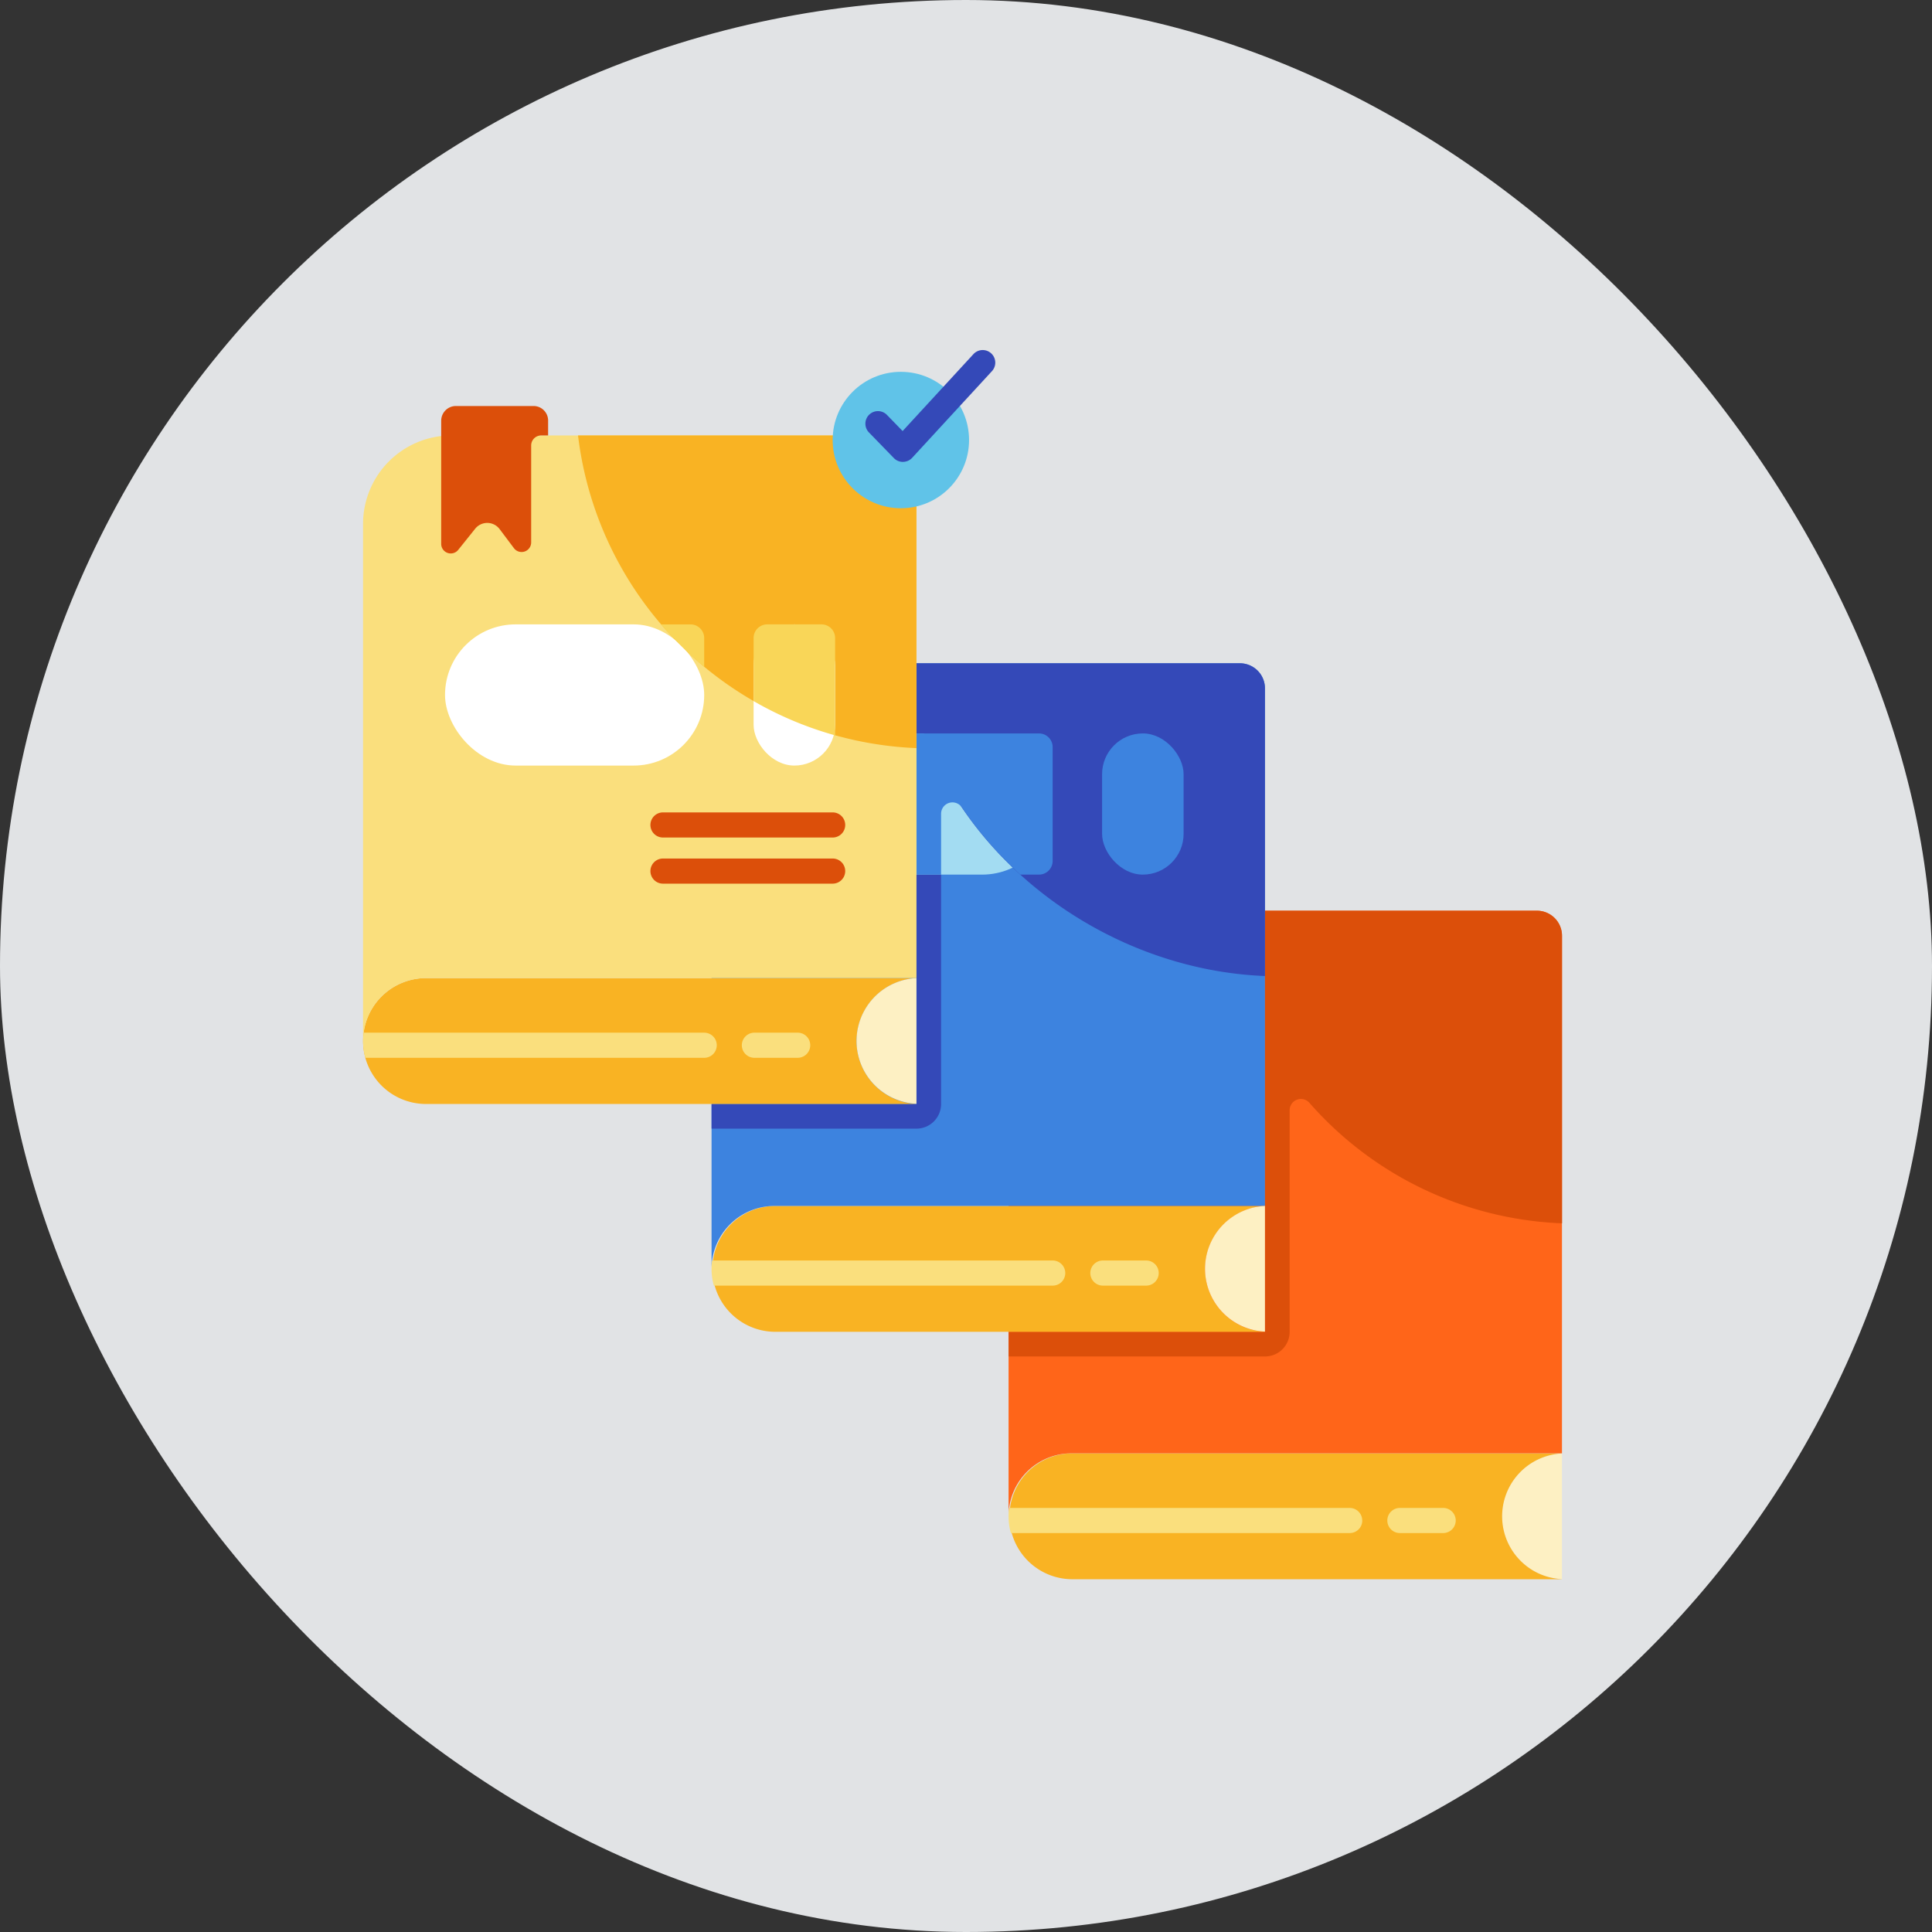
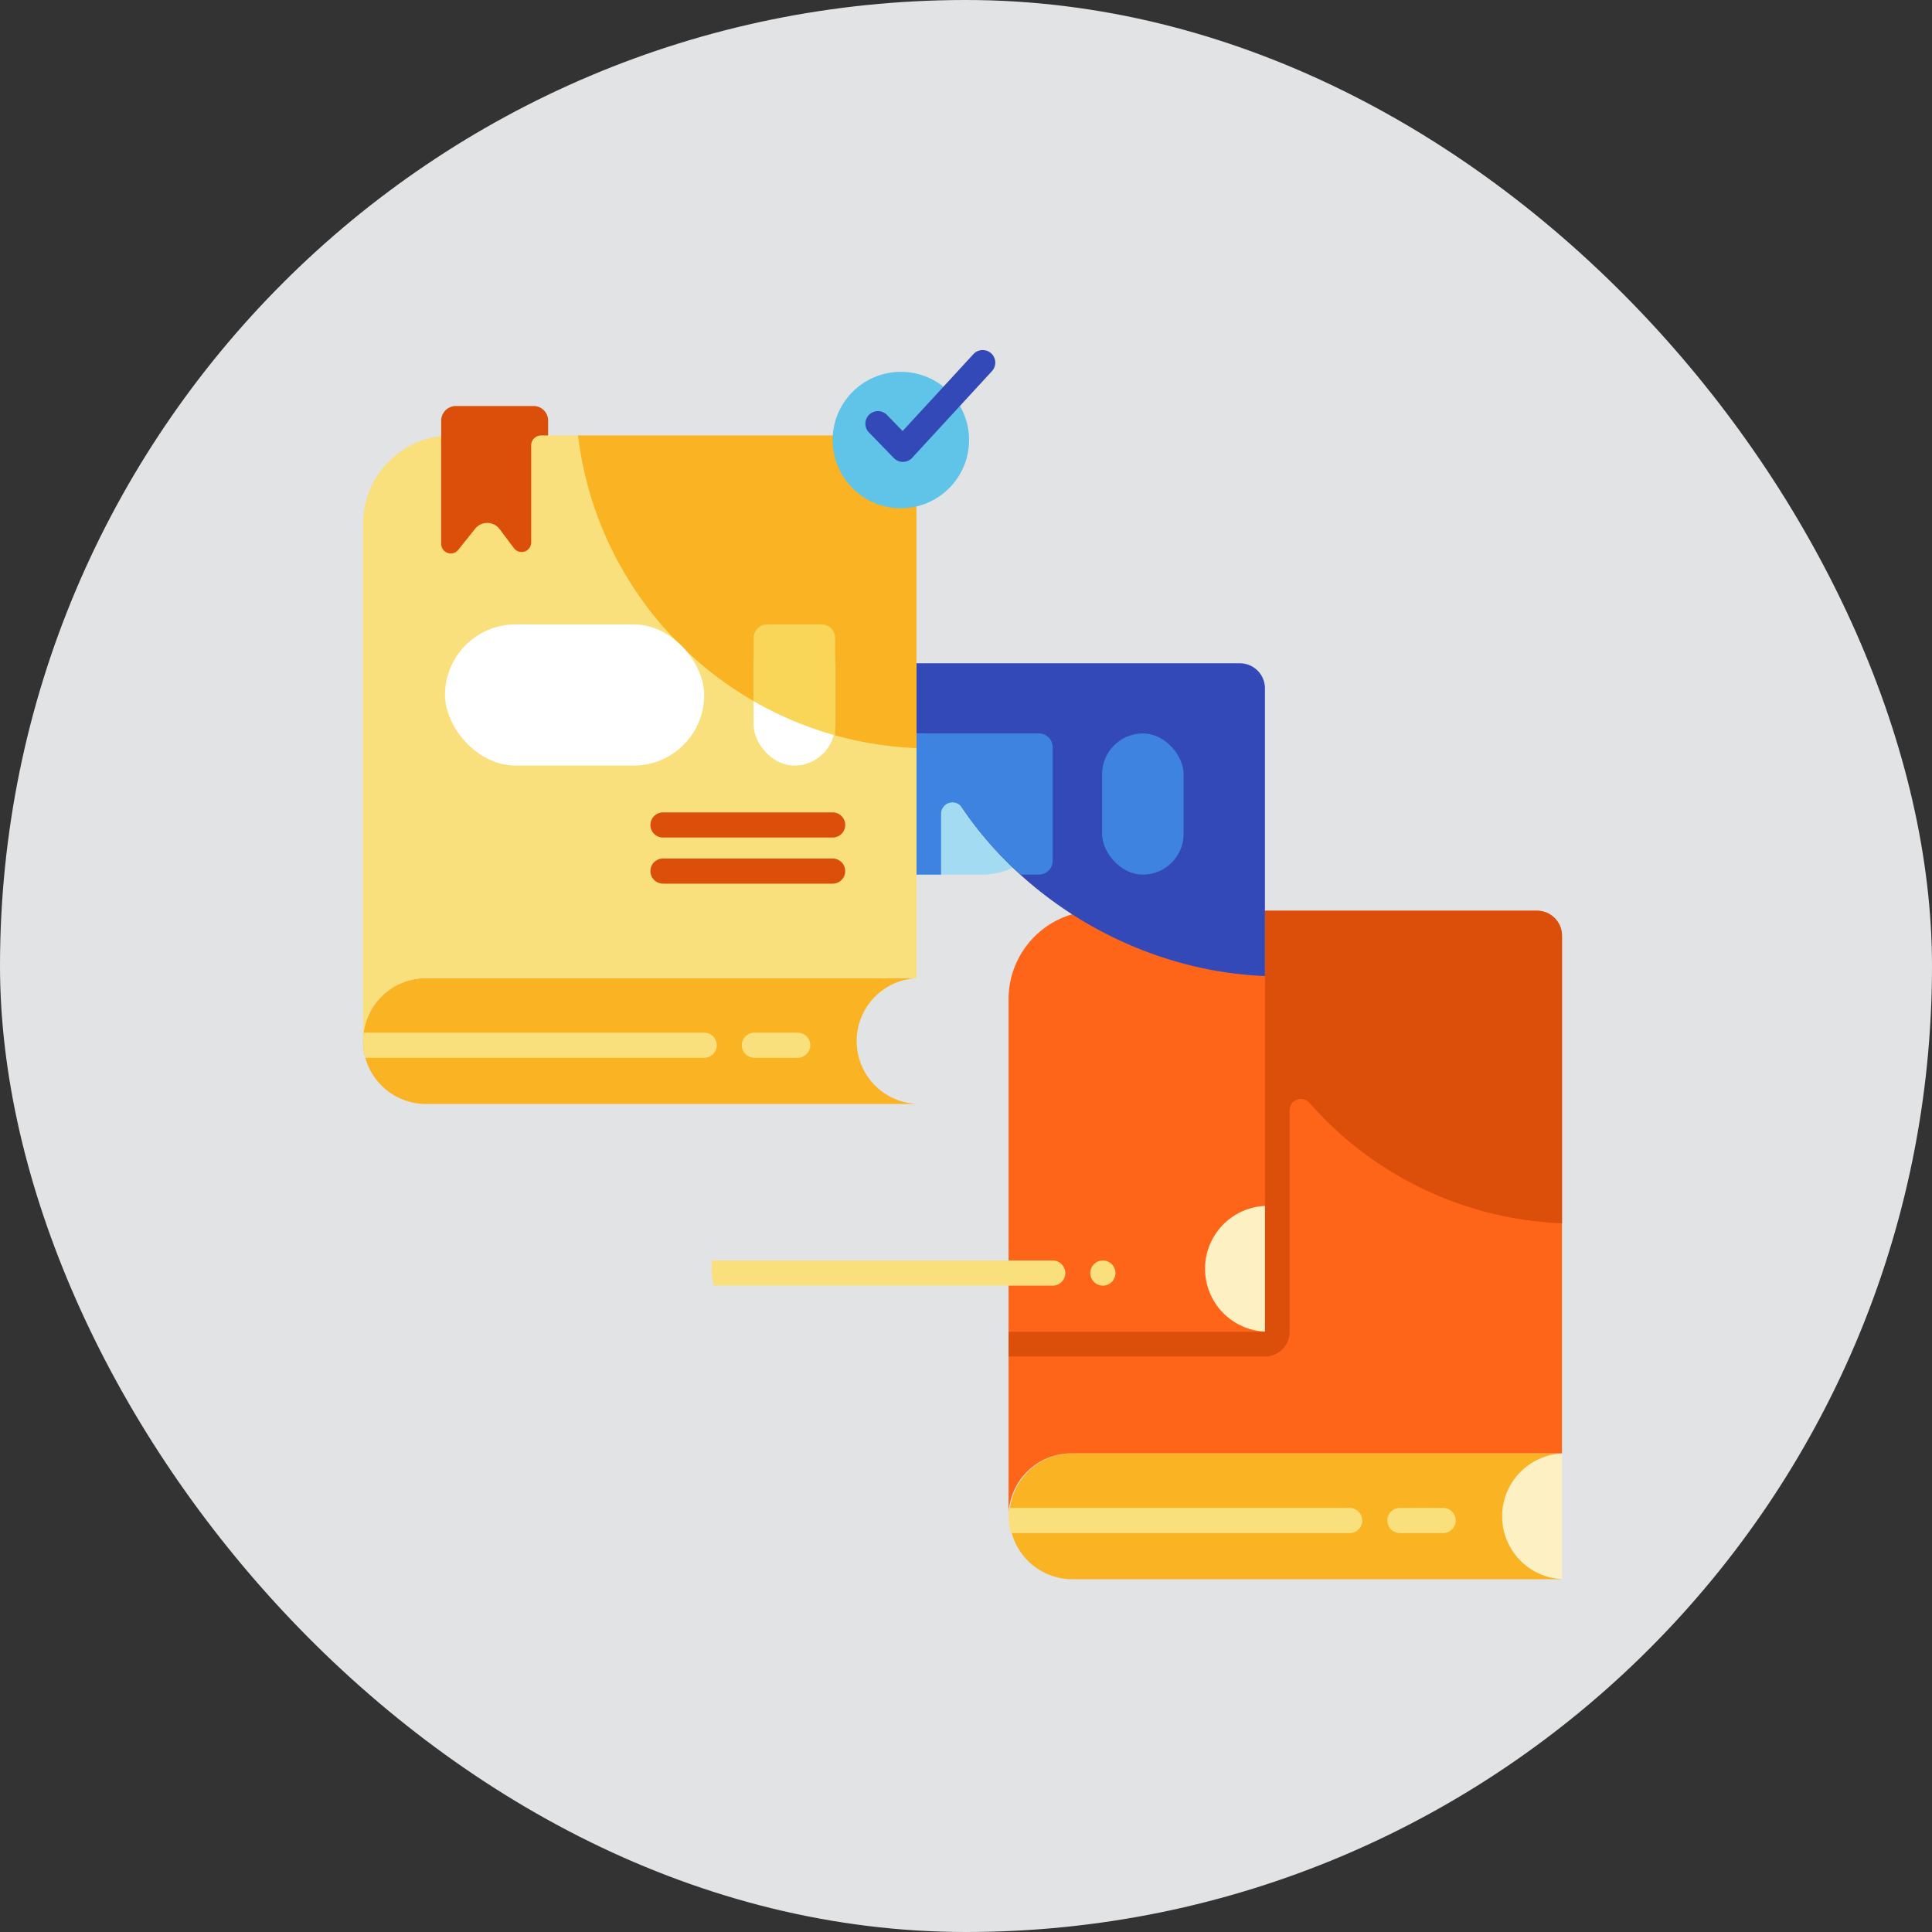
<svg xmlns="http://www.w3.org/2000/svg" width="149" height="149" viewBox="0 0 149 149">
  <rect x="0" y="0" width="149" height="149" fill="#333333" stroke="none" />
  <g id="Group_33" data-name="Group 33" transform="translate(-875 -817)">
    <rect id="Rectangle_56" data-name="Rectangle 56" width="149" height="149" rx="74.5" transform="translate(875 817)" fill="#e1e3e5" />
    <g id="E-learning_completed_course" transform="translate(903 844)">
      <path id="Path_3567" data-name="Path 3567" d="M479.621,454.377v9.693a4.852,4.852,0,0,1,0-9.693Z" transform="translate(-387.16 -369.284)" fill="#fdf0c3" />
      <path id="Path_3568" data-name="Path 3568" d="M314.177,462.625a4.854,4.854,0,0,1,3.193-8.279v-.007H279.545a4.854,4.854,0,0,0,0,9.707H317.37v-.007A4.832,4.832,0,0,1,314.177,462.625Z" transform="translate(-224.909 -369.253)" fill="#f9b323" />
      <path id="Path_3569" data-name="Path 3569" d="M274.691,280.8a4.852,4.852,0,0,1,4.853-4.85H317.37V236.034a1.932,1.932,0,0,0-1.932-1.932H281.51a6.819,6.819,0,0,0-6.819,6.819Z" transform="translate(-224.908 -190.866)" fill="#ff6519" />
      <path id="Path_3570" data-name="Path 3570" d="M301.974,477.456a.968.968,0,0,1-.969.969H274.871a4.841,4.841,0,0,1-.131-1.938H301a.968.968,0,0,1,.969.969Z" transform="translate(-224.912 -387.192)" fill="#fadf7d" />
      <path id="Path_3571" data-name="Path 3571" d="M432.714,478.424h-3.338a.969.969,0,1,1,0-1.938h3.338a.969.969,0,1,1,0,1.938Z" transform="translate(-349.414 -387.191)" fill="#fadf7d" />
      <path id="Path_3572" data-name="Path 3572" d="M315.441,234.1H294.468v32.477H274.7v1.9h19.772a1.9,1.9,0,0,0,1.9-1.9V249.489a.869.869,0,0,1,1.518-.581,27.331,27.331,0,0,0,19.488,9.3V236.029A1.933,1.933,0,0,0,315.441,234.1Z" transform="translate(-224.912 -190.863)" fill="#dc4f0a" />
-       <path id="Path_3573" data-name="Path 3573" d="M193.634,362.208a4.854,4.854,0,0,1,3.193-8.279v-.007H159a4.854,4.854,0,0,0,0,9.707h37.826v-.007a4.832,4.832,0,0,1-3.193-1.414Z" transform="translate(-127.272 -287.918)" fill="#f9b323" />
-       <path id="Path_3574" data-name="Path 3574" d="M154.149,180.385a4.852,4.852,0,0,1,4.853-4.85h37.826V135.616a1.932,1.932,0,0,0-1.932-1.932H160.968a6.819,6.819,0,0,0-6.819,6.819Z" transform="translate(-127.272 -109.53)" fill="#3d83df" />
      <path id="Path_3575" data-name="Path 3575" d="M181.426,377.036a.969.969,0,0,1-.969.969H154.323a4.767,4.767,0,0,1-.177-1.292,4.84,4.84,0,0,1,.044-.646h26.267a.971.971,0,0,1,.969.969Z" transform="translate(-127.27 -305.855)" fill="#fadf7d" />
-       <path id="Path_3576" data-name="Path 3576" d="M312.172,378.006h-3.338a.969.969,0,1,1,0-1.938h3.338a.969.969,0,1,1,0,1.938Z" transform="translate(-251.778 -305.856)" fill="#fadf7d" />
+       <path id="Path_3576" data-name="Path 3576" d="M312.172,378.006h-3.338a.969.969,0,1,1,0-1.938a.969.969,0,1,1,0,1.938Z" transform="translate(-251.778 -305.856)" fill="#fadf7d" />
      <rect id="Rectangle_51" data-name="Rectangle 51" width="19.989" height="10.889" rx="5.445" transform="translate(33.197 29.563)" fill="#a3dcf2" />
      <path id="Path_3577" data-name="Path 3577" d="M262.251,133.687H237.306V139.1h.585c3.823,10.548,14.674,18.244,26.292,18.706V135.618A1.931,1.931,0,0,0,262.251,133.687Z" transform="translate(-194.628 -109.533)" fill="#3449b8" />
      <rect id="Rectangle_52" data-name="Rectangle 52" width="6.287" height="10.889" rx="3.144" transform="translate(56.995 29.563)" fill="#3d83df" />
-       <path id="Path_3578" data-name="Path 3578" d="M171.849,219.457v17.69a1.9,1.9,0,0,1-1.9,1.9h-15.8v-1.9h15.8v-17.69Z" transform="translate(-127.27 -179.004)" fill="#3449b8" />
      <path id="Path_3579" data-name="Path 3579" d="M359.079,353.922v9.693a4.852,4.852,0,0,1,0-9.693Z" transform="translate(-289.523 -287.918)" fill="#fdf0c3" />
      <path id="Path_3580" data-name="Path 3580" d="M246.761,162.146h-9.455v10.89h1.9v-4.7a.876.876,0,0,1,1.6-.488,28.682,28.682,0,0,0,4.511,5.186h1.44a1.052,1.052,0,0,0,1.052-1.052V163.2a1.052,1.052,0,0,0-1.053-1.053Z" transform="translate(-194.627 -132.583)" fill="#3d83df" />
      <path id="Path_3581" data-name="Path 3581" d="M52.2,269.744a4.854,4.854,0,0,1,3.193-8.279v-.007H17.566a4.853,4.853,0,1,0,0,9.707H55.391v-.007A4.833,4.833,0,0,1,52.2,269.744Z" transform="translate(-12.712 -213.024)" fill="#f9b323" />
      <path id="Path_3582" data-name="Path 3582" d="M12.713,87.921a4.852,4.852,0,0,1,4.854-4.85H55.392V41.22H19.532a6.819,6.819,0,0,0-6.819,6.819Z" transform="translate(-12.713 -34.637)" fill="#fadf7d" />
      <path id="Path_3583" data-name="Path 3583" d="M126.048,41.218V65.332a27.406,27.406,0,0,1-26.1-24.114Z" transform="translate(-83.369 -34.636)" fill="#f9b323" />
      <path id="Path_3584" data-name="Path 3584" d="M39.994,284.576a.97.97,0,0,1-.969.969H12.891a4.841,4.841,0,0,1-.131-1.938H39.025a.968.968,0,0,1,.969.969Z" transform="translate(-12.715 -230.964)" fill="#fadf7d" />
      <path id="Path_3585" data-name="Path 3585" d="M170.736,285.542H167.4a.969.969,0,1,1,0-1.938h3.338a.969.969,0,1,1,0,1.938Z" transform="translate(-137.219 -230.962)" fill="#fadf7d" />
      <rect id="Rectangle_53" data-name="Rectangle 53" width="19.989" height="10.889" rx="5.445" transform="translate(6.321 21.153)" fill="#fff" />
-       <path id="Path_3586" data-name="Path 3586" d="M136.983,118.95v2.218a27.6,27.6,0,0,1-3.327-3.27h2.275A1.053,1.053,0,0,1,136.983,118.95Z" transform="translate(-110.674 -96.743)" fill="#f9d658" />
      <rect id="Rectangle_54" data-name="Rectangle 54" width="6.287" height="10.889" rx="3.144" transform="translate(30.119 21.153)" fill="#fff" />
      <path id="Path_3587" data-name="Path 3587" d="M177.495,118.949v7.506a27.223,27.223,0,0,1-6.287-2.642v-4.865a1.053,1.053,0,0,1,1.054-1.052h4.181A1.052,1.052,0,0,1,177.495,118.949Z" transform="translate(-141.089 -96.743)" fill="#f9d658" />
      <path id="Path_3588" data-name="Path 3588" d="M143.392,214.865H130.308a.969.969,0,1,1,0-1.938h13.085a.969.969,0,1,1,0,1.938Z" transform="translate(-107.177 -173.716)" fill="#dc4f0a" />
      <path id="Path_3589" data-name="Path 3589" d="M143.392,196.142H130.308a.969.969,0,1,1,0-1.938h13.085a.969.969,0,1,1,0,1.938Z" transform="translate(-107.177 -158.55)" fill="#dc4f0a" />
-       <path id="Path_3590" data-name="Path 3590" d="M217.643,261.457v9.693a4.852,4.852,0,0,1,0-9.693Z" transform="translate(-174.964 -213.023)" fill="#fdf0c3" />
      <path id="Path_3591" data-name="Path 3591" d="M52.672,30.39a1.123,1.123,0,0,0-1.123-1.123H45.562A1.136,1.136,0,0,0,44.426,30.4v9.5a.738.738,0,0,0,1.314.462l1.308-1.632a1.192,1.192,0,0,1,1.883.03l1.106,1.472a.738.738,0,0,0,1.328-.443V32.311a.773.773,0,0,1,.773-.773h.534Z" transform="translate(-38.4 -24.955)" fill="#dc4f0a" />
      <ellipse id="Ellipse_5" data-name="Ellipse 5" cx="5.26" cy="5.26" rx="5.26" ry="5.26" transform="translate(36.216 1.676)" fill="#60c3e8" />
      <path id="Path_3592" data-name="Path 3592" d="M219.552,15.2a.969.969,0,0,1-.7-.294l-1.909-1.965a.969.969,0,1,1,1.39-1.35l1.195,1.23,5.46-5.931A.969.969,0,1,1,226.419,8.2l-6.154,6.685a.97.97,0,0,1-.7.313Z" transform="translate(-177.916 -6.578)" fill="#3449b8" />
    </g>
  </g>
</svg>